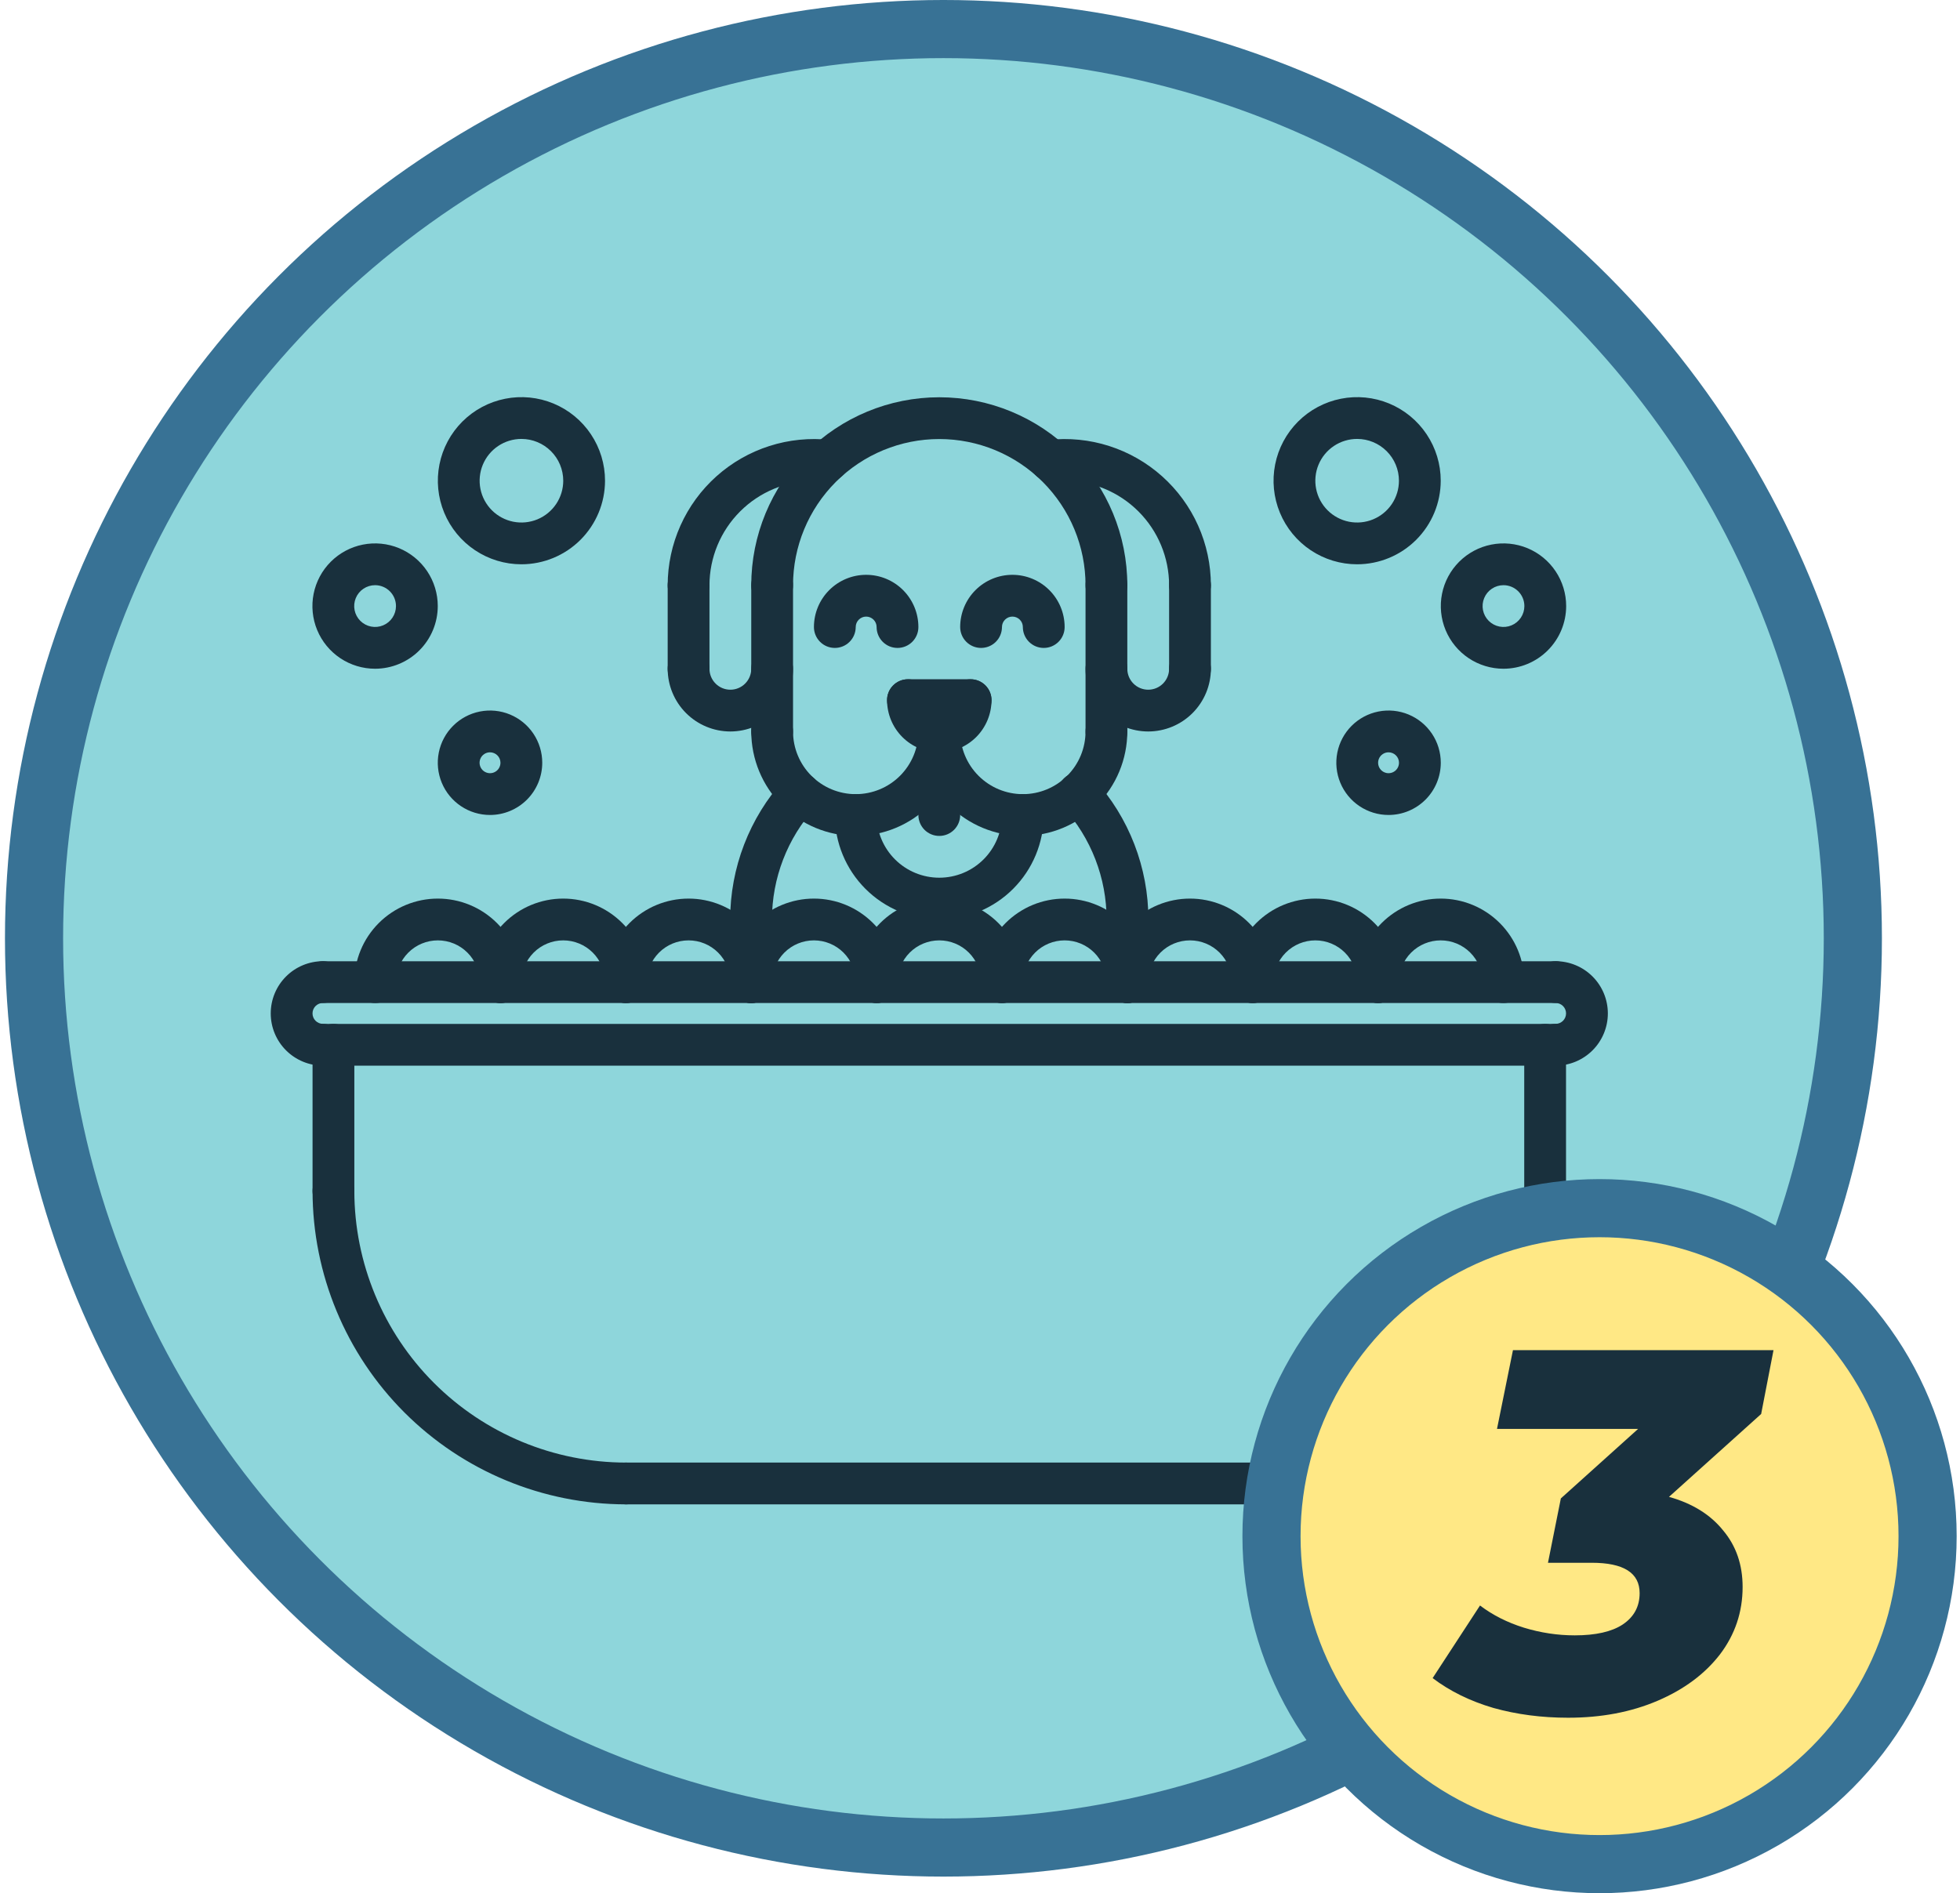
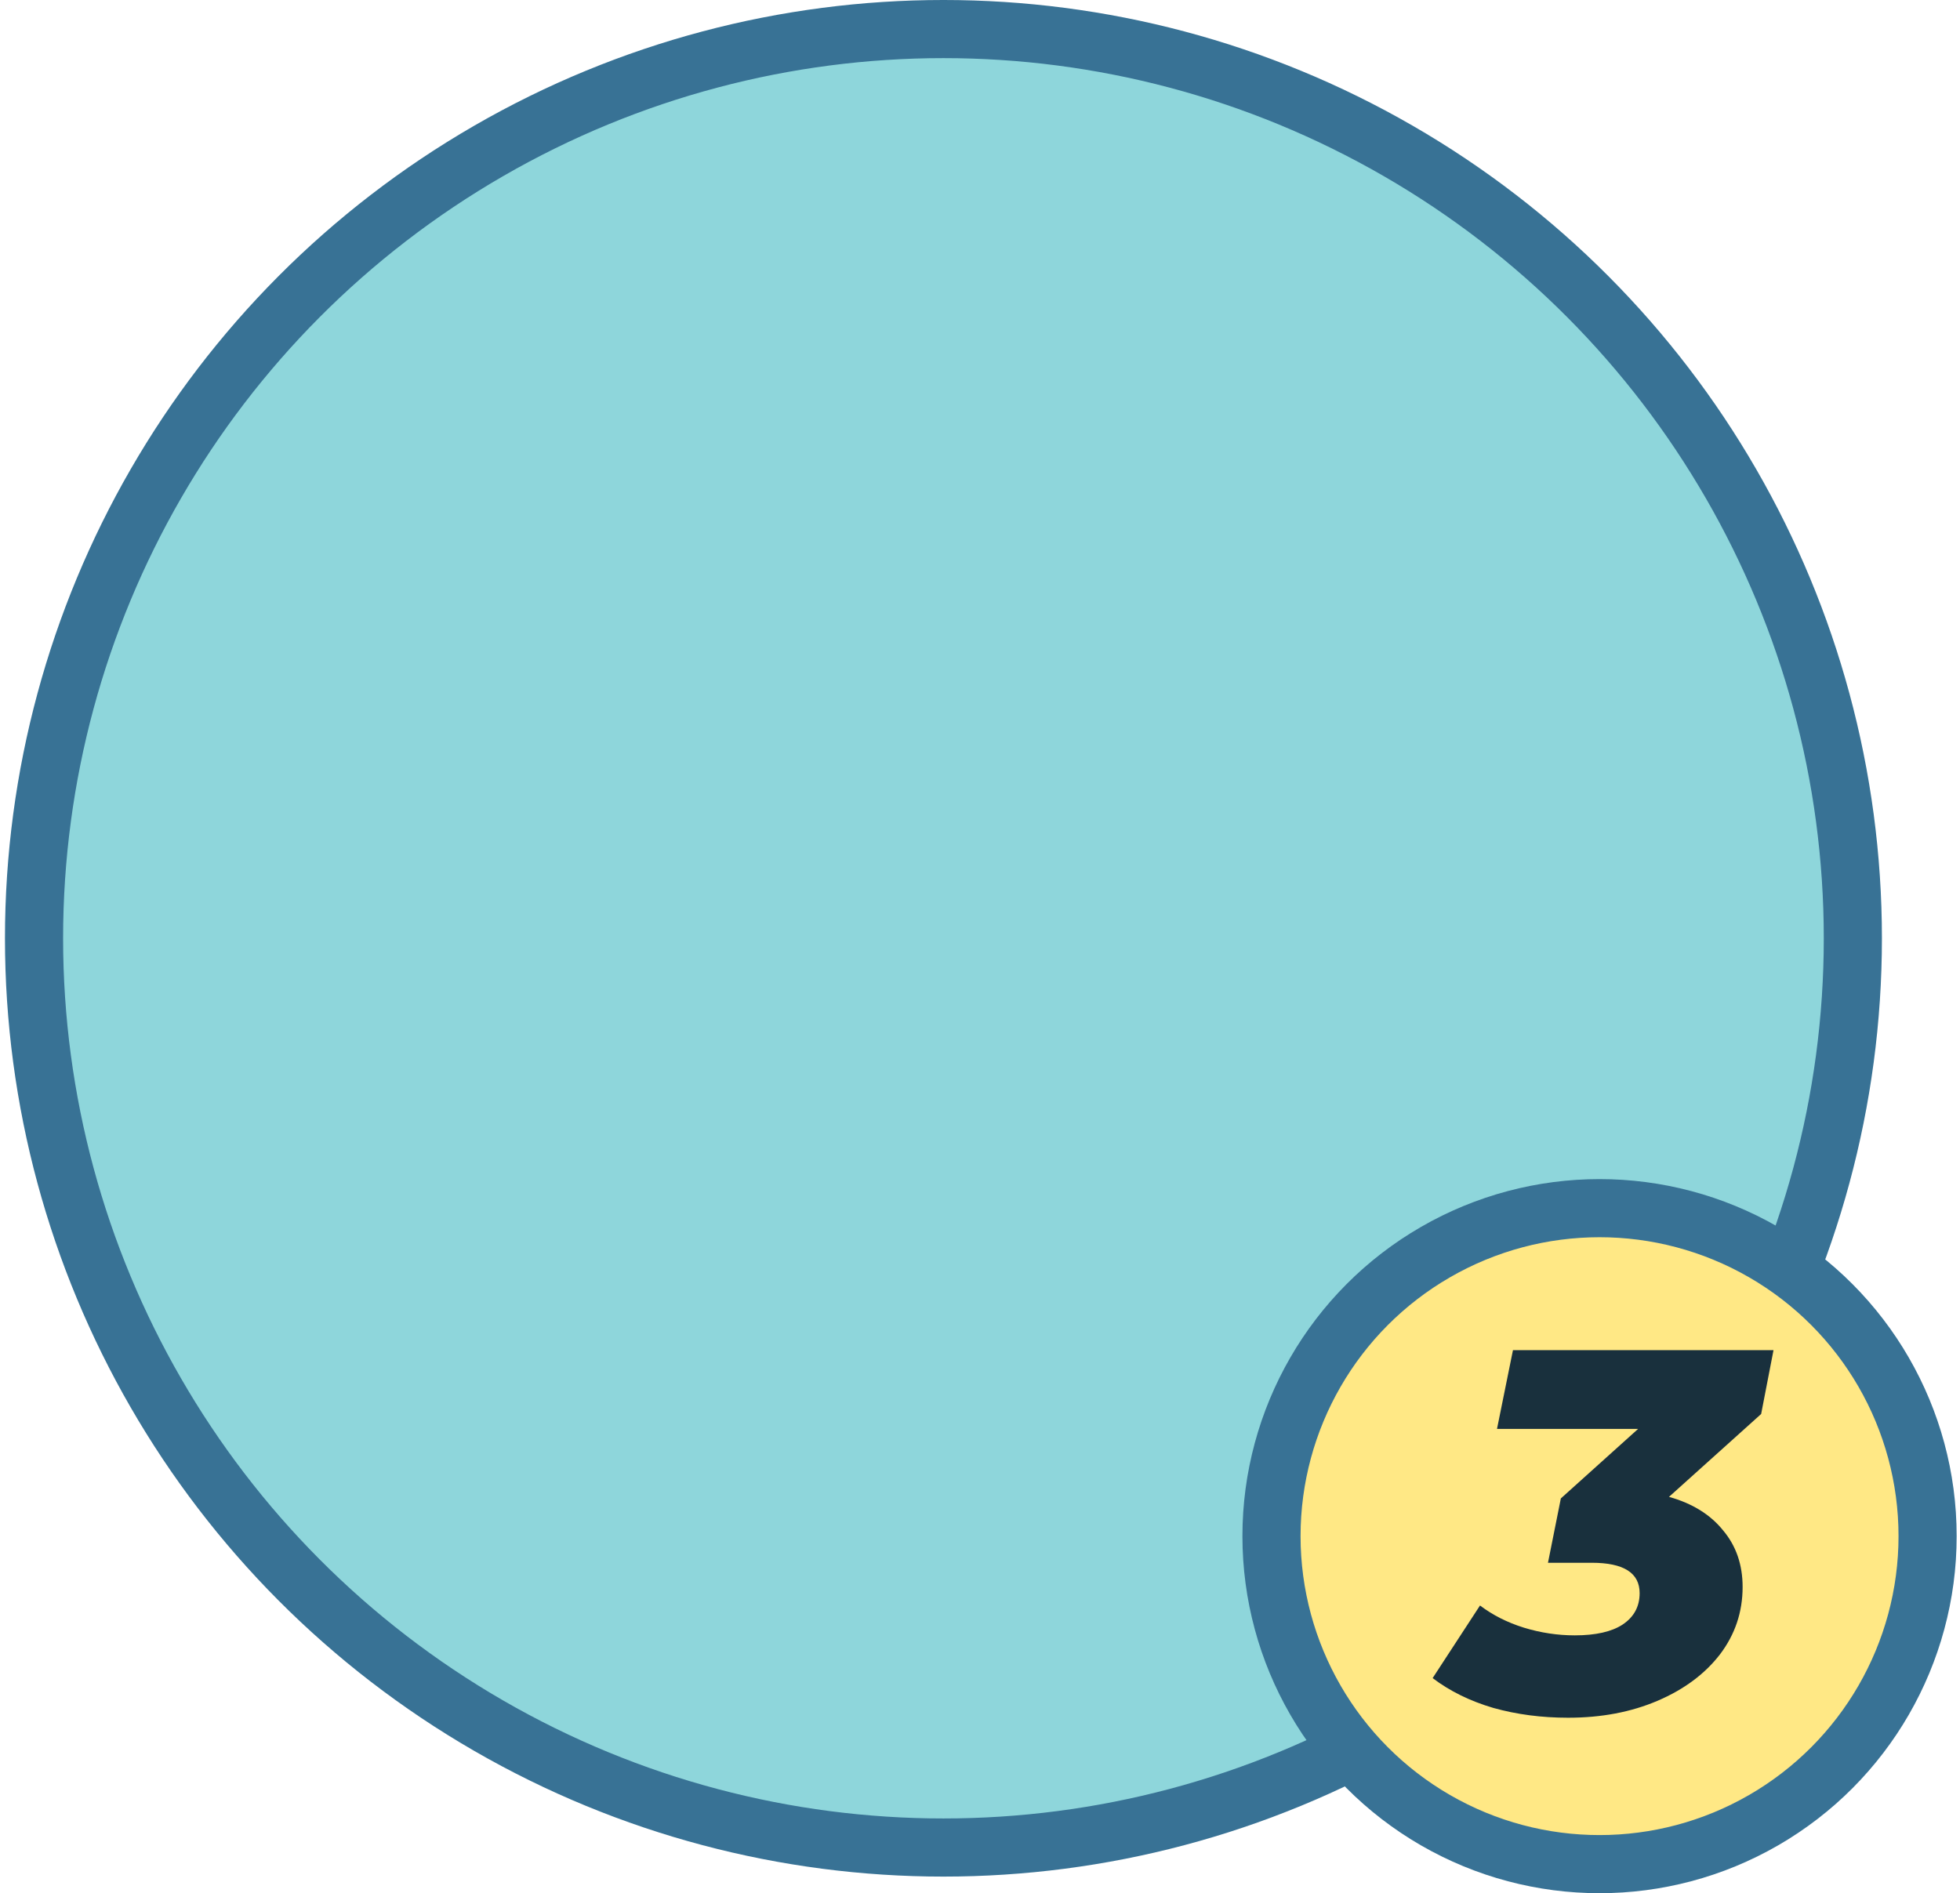
<svg xmlns="http://www.w3.org/2000/svg" width="236" height="228" viewBox="0 0 236 228" fill="none">
  <circle cx="113.598" cy="113" r="109.5" fill="#8ED6DB" stroke="#387295" stroke-width="7" />
  <g clip-path="url(#clip0_2857_620)">
    <path d="M75.368 181.171C65.364 181.16 55.772 177.181 48.698 170.107C41.624 163.033 37.645 153.441 37.634 143.437C37.634 142.77 37.899 142.13 38.371 141.658C38.842 141.186 39.482 140.921 40.149 140.921C40.817 140.921 41.456 141.186 41.928 141.658C42.4 142.13 42.665 142.77 42.665 143.437C42.675 152.107 46.124 160.42 52.255 166.551C58.386 172.681 66.698 176.13 75.368 176.14C76.035 176.14 76.675 176.405 77.147 176.877C77.619 177.349 77.884 177.989 77.884 178.656C77.884 179.323 77.619 179.963 77.147 180.435C76.675 180.906 76.035 181.171 75.368 181.171Z" fill="#19303D" />
    <path d="M150.827 181.171C150.16 181.171 149.52 180.906 149.048 180.435C148.577 179.963 148.312 179.323 148.312 178.656C148.312 177.989 148.577 177.349 149.048 176.877C149.52 176.405 150.16 176.14 150.827 176.14C159.497 176.13 167.81 172.681 173.941 166.551C180.072 160.42 183.52 152.107 183.53 143.437C183.53 142.77 183.795 142.13 184.267 141.658C184.739 141.186 185.379 140.921 186.046 140.921C186.713 140.921 187.353 141.186 187.825 141.658C188.296 142.13 188.562 142.77 188.562 143.437C188.551 153.441 184.572 163.033 177.497 170.107C170.423 177.181 160.832 181.16 150.827 181.171Z" fill="#19303D" />
    <path d="M150.827 181.171H75.368C74.701 181.171 74.061 180.906 73.589 180.435C73.118 179.963 72.853 179.323 72.853 178.656C72.853 177.989 73.118 177.349 73.589 176.877C74.061 176.405 74.701 176.14 75.368 176.14H150.827C151.494 176.14 152.134 176.405 152.606 176.877C153.078 177.349 153.343 177.989 153.343 178.656C153.343 179.323 153.078 179.963 152.606 180.435C152.134 180.906 151.494 181.171 150.827 181.171Z" fill="#19303D" />
    <path d="M186.046 145.953C185.715 145.953 185.388 145.888 185.083 145.762C184.778 145.635 184.5 145.45 184.267 145.216C184.033 144.983 183.848 144.705 183.721 144.4C183.595 144.095 183.53 143.768 183.53 143.437V125.825C183.53 125.158 183.795 124.518 184.267 124.047C184.739 123.575 185.379 123.31 186.046 123.31C186.713 123.31 187.353 123.575 187.825 124.047C188.296 124.518 188.562 125.158 188.562 125.825V143.437C188.562 143.768 188.497 144.095 188.37 144.4C188.244 144.705 188.059 144.983 187.825 145.216C187.591 145.45 187.314 145.635 187.009 145.762C186.703 145.888 186.376 145.953 186.046 145.953Z" fill="#19303D" />
    <path d="M187.304 128.341H38.892C38.224 128.341 37.585 128.076 37.113 127.604C36.641 127.132 36.376 126.493 36.376 125.825C36.376 125.158 36.641 124.518 37.113 124.047C37.585 123.575 38.224 123.31 38.892 123.31H187.304C187.971 123.31 188.611 123.575 189.083 124.047C189.554 124.518 189.819 125.158 189.819 125.825C189.819 126.493 189.554 127.132 189.083 127.604C188.611 128.076 187.971 128.341 187.304 128.341Z" fill="#19303D" />
    <path d="M187.304 120.796H38.892C38.224 120.796 37.585 120.531 37.113 120.06C36.641 119.588 36.376 118.948 36.376 118.281C36.376 117.614 36.641 116.974 37.113 116.502C37.585 116.03 38.224 115.765 38.892 115.765H187.304C187.971 115.765 188.611 116.03 189.083 116.502C189.554 116.974 189.819 117.614 189.819 118.281C189.819 118.948 189.554 119.588 189.083 120.06C188.611 120.531 187.971 120.796 187.304 120.796Z" fill="#19303D" />
    <path d="M40.149 145.953C39.819 145.953 39.492 145.888 39.187 145.762C38.881 145.635 38.604 145.45 38.37 145.216C38.136 144.983 37.951 144.705 37.825 144.4C37.699 144.095 37.634 143.768 37.634 143.437V125.825C37.634 125.158 37.899 124.518 38.371 124.047C38.842 123.575 39.482 123.31 40.149 123.31C40.817 123.31 41.456 123.575 41.928 124.047C42.4 124.518 42.665 125.158 42.665 125.825V143.437C42.665 143.768 42.6 144.095 42.474 144.4C42.347 144.705 42.162 144.983 41.929 145.216C41.695 145.45 41.418 145.635 41.112 145.762C40.807 145.888 40.48 145.953 40.149 145.953Z" fill="#19303D" />
    <path d="M38.887 128.336C37.219 128.336 35.619 127.673 34.44 126.494C33.26 125.314 32.598 123.715 32.598 122.047C32.598 120.379 33.26 118.779 34.44 117.6C35.619 116.42 37.219 115.758 38.887 115.758C39.554 115.758 40.194 116.023 40.666 116.495C41.137 116.966 41.402 117.606 41.402 118.273C41.402 118.941 41.137 119.58 40.666 120.052C40.194 120.524 39.554 120.789 38.887 120.789C38.553 120.789 38.233 120.922 37.997 121.157C37.761 121.393 37.629 121.713 37.629 122.047C37.629 122.38 37.761 122.7 37.997 122.936C38.233 123.172 38.553 123.305 38.887 123.305C39.554 123.305 40.194 123.57 40.666 124.041C41.137 124.513 41.402 125.153 41.402 125.82C41.402 126.487 41.137 127.127 40.666 127.599C40.194 128.071 39.554 128.336 38.887 128.336Z" fill="#19303D" />
    <path d="M187.309 128.336C186.641 128.336 186.002 128.071 185.53 127.599C185.058 127.127 184.793 126.487 184.793 125.82C184.793 125.153 185.058 124.513 185.53 124.041C186.002 123.57 186.641 123.305 187.309 123.305C187.642 123.305 187.962 123.172 188.198 122.936C188.434 122.7 188.566 122.38 188.566 122.047C188.566 121.713 188.434 121.393 188.198 121.157C187.962 120.922 187.642 120.789 187.309 120.789C186.641 120.789 186.002 120.524 185.53 120.052C185.058 119.58 184.793 118.941 184.793 118.273C184.793 117.606 185.058 116.966 185.53 116.495C186.002 116.023 186.641 115.758 187.309 115.758C188.977 115.758 190.576 116.42 191.756 117.6C192.935 118.779 193.598 120.379 193.598 122.047C193.598 123.715 192.935 125.314 191.756 126.494C190.576 127.673 188.977 128.336 187.309 128.336Z" fill="#19303D" />
-     <path d="M60.27 120.796C59.939 120.797 59.612 120.732 59.307 120.605C59.001 120.479 58.724 120.294 58.49 120.06C58.257 119.826 58.071 119.549 57.945 119.244C57.819 118.938 57.754 118.611 57.754 118.281C57.754 116.946 57.224 115.667 56.28 114.723C55.337 113.78 54.057 113.25 52.723 113.25C51.388 113.25 50.109 113.78 49.165 114.723C48.221 115.667 47.691 116.946 47.691 118.281C47.691 118.948 47.426 119.588 46.955 120.06C46.483 120.531 45.843 120.796 45.176 120.796C44.509 120.796 43.869 120.531 43.397 120.06C42.925 119.588 42.66 118.948 42.66 118.281C42.66 115.612 43.72 113.053 45.607 111.166C47.495 109.278 50.054 108.218 52.723 108.218C55.391 108.218 57.951 109.278 59.838 111.166C61.725 113.053 62.785 115.612 62.785 118.281C62.785 118.611 62.72 118.938 62.594 119.244C62.468 119.549 62.282 119.826 62.049 120.06C61.815 120.294 61.538 120.479 61.232 120.605C60.927 120.732 60.6 120.797 60.27 120.796Z" fill="#19303D" />
+     <path d="M60.27 120.796C59.939 120.797 59.612 120.732 59.307 120.605C59.001 120.479 58.724 120.294 58.49 120.06C58.257 119.826 58.071 119.549 57.945 119.244C57.819 118.938 57.754 118.611 57.754 118.281C57.754 116.946 57.224 115.667 56.28 114.723C55.337 113.78 54.057 113.25 52.723 113.25C51.388 113.25 50.109 113.78 49.165 114.723C48.221 115.667 47.691 116.946 47.691 118.281C46.483 120.531 45.843 120.796 45.176 120.796C44.509 120.796 43.869 120.531 43.397 120.06C42.925 119.588 42.66 118.948 42.66 118.281C42.66 115.612 43.72 113.053 45.607 111.166C47.495 109.278 50.054 108.218 52.723 108.218C55.391 108.218 57.951 109.278 59.838 111.166C61.725 113.053 62.785 115.612 62.785 118.281C62.785 118.611 62.72 118.938 62.594 119.244C62.468 119.549 62.282 119.826 62.049 120.06C61.815 120.294 61.538 120.479 61.232 120.605C60.927 120.732 60.6 120.797 60.27 120.796Z" fill="#19303D" />
    <path d="M75.363 120.796C75.033 120.797 74.706 120.732 74.4 120.605C74.095 120.479 73.818 120.294 73.584 120.06C73.35 119.826 73.165 119.549 73.039 119.244C72.912 118.938 72.847 118.611 72.848 118.281C72.848 116.946 72.318 115.667 71.374 114.723C70.43 113.78 69.151 113.25 67.816 113.25C66.482 113.25 65.202 113.78 64.259 114.723C63.315 115.667 62.785 116.946 62.785 118.281C62.785 118.948 62.52 119.588 62.048 120.06C61.577 120.531 60.937 120.796 60.27 120.796C59.602 120.796 58.962 120.531 58.491 120.06C58.019 119.588 57.754 118.948 57.754 118.281C57.754 115.612 58.814 113.053 60.701 111.166C62.588 109.278 65.148 108.218 67.816 108.218C70.485 108.218 73.045 109.278 74.932 111.166C76.819 113.053 77.879 115.612 77.879 118.281C77.879 118.611 77.814 118.938 77.688 119.244C77.561 119.549 77.376 119.826 77.142 120.06C76.909 120.294 76.632 120.479 76.326 120.605C76.021 120.732 75.694 120.797 75.363 120.796Z" fill="#19303D" />
    <path d="M90.457 120.796C90.127 120.797 89.799 120.732 89.494 120.605C89.189 120.479 88.911 120.294 88.678 120.06C88.444 119.826 88.259 119.549 88.132 119.244C88.006 118.938 87.941 118.611 87.941 118.281C87.941 116.946 87.411 115.667 86.468 114.723C85.524 113.78 84.245 113.25 82.91 113.25C81.576 113.25 80.296 113.78 79.353 114.723C78.409 115.667 77.879 116.946 77.879 118.281C77.879 118.948 77.614 119.588 77.142 120.06C76.67 120.531 76.031 120.796 75.363 120.796C74.696 120.796 74.056 120.531 73.585 120.06C73.113 119.588 72.848 118.948 72.848 118.281C72.848 115.612 73.908 113.053 75.795 111.166C77.682 109.278 80.241 108.218 82.91 108.218C85.579 108.218 88.138 109.278 90.025 111.166C91.912 113.053 92.973 115.612 92.973 118.281C92.973 118.611 92.908 118.938 92.781 119.244C92.655 119.549 92.47 119.826 92.236 120.06C92.003 120.294 91.725 120.479 91.42 120.605C91.115 120.732 90.787 120.797 90.457 120.796Z" fill="#19303D" />
    <path d="M105.551 120.796C105.22 120.797 104.893 120.732 104.588 120.605C104.283 120.479 104.005 120.294 103.772 120.06C103.538 119.826 103.353 119.549 103.226 119.244C103.1 118.938 103.035 118.611 103.035 118.281C103.035 116.946 102.505 115.667 101.562 114.723C100.618 113.78 99.338 113.25 98.004 113.25C96.669 113.25 95.39 113.78 94.446 114.723C93.503 115.667 92.973 116.946 92.973 118.281C92.973 118.948 92.708 119.588 92.236 120.06C91.764 120.531 91.124 120.796 90.457 120.796C89.79 120.796 89.15 120.531 88.678 120.06C88.206 119.588 87.941 118.948 87.941 118.281C87.941 115.612 89.002 113.053 90.889 111.166C92.776 109.278 95.335 108.218 98.004 108.218C100.673 108.218 103.232 109.278 105.119 111.166C107.006 113.053 108.066 115.612 108.066 118.281C108.067 118.611 108.002 118.938 107.875 119.244C107.749 119.549 107.564 119.826 107.33 120.06C107.096 120.294 106.819 120.479 106.514 120.605C106.208 120.732 105.881 120.797 105.551 120.796Z" fill="#19303D" />
    <path d="M120.645 120.796C120.314 120.797 119.987 120.732 119.682 120.605C119.376 120.479 119.099 120.294 118.865 120.06C118.632 119.826 118.446 119.549 118.32 119.244C118.194 118.938 118.129 118.611 118.129 118.281C118.129 116.946 117.599 115.667 116.655 114.723C115.712 113.78 114.432 113.25 113.098 113.25C111.763 113.25 110.484 113.78 109.54 114.723C108.596 115.667 108.066 116.946 108.066 118.281C108.066 118.948 107.801 119.588 107.33 120.06C106.858 120.531 106.218 120.796 105.551 120.796C104.884 120.796 104.244 120.531 103.772 120.06C103.3 119.588 103.035 118.948 103.035 118.281C103.035 115.612 104.095 113.053 105.982 111.166C107.869 109.278 110.429 108.218 113.098 108.218C115.766 108.218 118.326 109.278 120.213 111.166C122.1 113.053 123.16 115.612 123.16 118.281C123.16 118.611 123.095 118.938 122.969 119.244C122.843 119.549 122.657 119.826 122.424 120.06C122.19 120.294 121.913 120.479 121.607 120.605C121.302 120.732 120.975 120.797 120.645 120.796Z" fill="#19303D" />
    <path d="M135.738 120.796C135.408 120.797 135.081 120.732 134.775 120.605C134.47 120.479 134.193 120.294 133.959 120.06C133.725 119.826 133.54 119.549 133.414 119.244C133.287 118.938 133.222 118.611 133.223 118.281C133.223 116.946 132.693 115.667 131.749 114.723C130.805 113.78 129.526 113.25 128.191 113.25C126.857 113.25 125.577 113.78 124.634 114.723C123.69 115.667 123.16 116.946 123.16 118.281C123.16 118.948 122.895 119.588 122.423 120.06C121.952 120.531 121.312 120.796 120.645 120.796C119.977 120.796 119.337 120.531 118.866 120.06C118.394 119.588 118.129 118.948 118.129 118.281C118.129 115.612 119.189 113.053 121.076 111.166C122.963 109.278 125.523 108.218 128.191 108.218C130.86 108.218 133.42 109.278 135.307 111.166C137.194 113.053 138.254 115.612 138.254 118.281C138.254 118.611 138.189 118.938 138.063 119.244C137.936 119.549 137.751 119.826 137.518 120.06C137.284 120.294 137.006 120.479 136.701 120.605C136.396 120.732 136.069 120.797 135.738 120.796Z" fill="#19303D" />
    <path d="M150.832 120.796C150.502 120.797 150.174 120.732 149.869 120.605C149.564 120.479 149.286 120.294 149.053 120.06C148.819 119.826 148.634 119.549 148.508 119.244C148.381 118.938 148.316 118.611 148.316 118.281C148.316 116.946 147.786 115.667 146.843 114.723C145.899 113.78 144.62 113.25 143.285 113.25C141.951 113.25 140.671 113.78 139.728 114.723C138.784 115.667 138.254 116.946 138.254 118.281C138.254 118.948 137.989 119.588 137.517 120.06C137.045 120.531 136.405 120.796 135.738 120.796C135.071 120.796 134.431 120.531 133.959 120.06C133.488 119.588 133.223 118.948 133.223 118.281C133.223 115.612 134.283 113.053 136.17 111.166C138.057 109.278 140.616 108.218 143.285 108.218C145.954 108.218 148.513 109.278 150.4 111.166C152.288 113.053 153.348 115.612 153.348 118.281C153.348 118.611 153.283 118.938 153.157 119.244C153.03 119.549 152.845 119.826 152.611 120.06C152.378 120.294 152.1 120.479 151.795 120.605C151.49 120.732 151.162 120.797 150.832 120.796Z" fill="#19303D" />
    <path d="M165.926 120.796C165.595 120.797 165.268 120.732 164.963 120.605C164.658 120.479 164.38 120.294 164.147 120.06C163.913 119.826 163.728 119.549 163.601 119.244C163.475 118.938 163.41 118.611 163.41 118.281C163.41 116.946 162.88 115.667 161.937 114.723C160.993 113.78 159.713 113.25 158.379 113.25C157.045 113.25 155.765 113.78 154.821 114.723C153.878 115.667 153.348 116.946 153.348 118.281C153.348 118.948 153.083 119.588 152.611 120.06C152.139 120.531 151.499 120.796 150.832 120.796C150.165 120.796 149.525 120.531 149.053 120.06C148.581 119.588 148.316 118.948 148.316 118.281C148.316 115.612 149.377 113.053 151.264 111.166C153.151 109.278 155.71 108.218 158.379 108.218C161.048 108.218 163.607 109.278 165.494 111.166C167.381 113.053 168.441 115.612 168.441 118.281C168.442 118.611 168.377 118.938 168.25 119.244C168.124 119.549 167.939 119.826 167.705 120.06C167.471 120.294 167.194 120.479 166.889 120.605C166.583 120.732 166.256 120.797 165.926 120.796Z" fill="#19303D" />
    <path d="M181.02 120.796C180.689 120.797 180.362 120.732 180.057 120.605C179.751 120.479 179.474 120.294 179.24 120.06C179.007 119.826 178.821 119.549 178.695 119.244C178.569 118.938 178.504 118.611 178.504 118.281C178.504 116.946 177.974 115.667 177.03 114.723C176.087 113.78 174.807 113.25 173.473 113.25C172.138 113.25 170.859 113.78 169.915 114.723C168.971 115.667 168.441 116.946 168.441 118.281C168.441 118.948 168.176 119.588 167.705 120.06C167.233 120.531 166.593 120.796 165.926 120.796C165.259 120.796 164.619 120.531 164.147 120.06C163.675 119.588 163.41 118.948 163.41 118.281C163.41 115.612 164.47 113.053 166.357 111.166C168.244 109.278 170.804 108.218 173.473 108.218C176.141 108.218 178.701 109.278 180.588 111.166C182.475 113.053 183.535 115.612 183.535 118.281C183.535 118.611 183.47 118.938 183.344 119.244C183.218 119.549 183.032 119.826 182.799 120.06C182.565 120.294 182.288 120.479 181.982 120.605C181.677 120.732 181.35 120.797 181.02 120.796Z" fill="#19303D" />
    <path d="M62.785 67.958C60.795 67.958 58.849 67.368 57.193 66.262C55.538 65.156 54.248 63.584 53.486 61.745C52.725 59.906 52.525 57.882 52.914 55.93C53.302 53.977 54.261 52.184 55.668 50.776C57.076 49.369 58.869 48.41 60.822 48.022C62.774 47.633 64.798 47.833 66.637 48.594C68.476 49.356 70.048 50.646 71.154 52.302C72.26 53.957 72.85 55.903 72.85 57.893C72.847 60.562 71.786 63.12 69.899 65.007C68.012 66.894 65.454 67.955 62.785 67.958ZM62.785 52.86C61.79 52.86 60.816 53.155 59.989 53.708C59.161 54.261 58.516 55.047 58.135 55.967C57.754 56.887 57.654 57.899 57.848 58.876C58.042 59.852 58.522 60.749 59.226 61.453C59.93 62.157 60.827 62.636 61.803 62.831C62.78 63.025 63.792 62.925 64.712 62.544C65.631 62.163 66.418 61.518 66.971 60.69C67.524 59.862 67.819 58.889 67.819 57.894C67.818 56.559 67.287 55.279 66.343 54.336C65.399 53.392 64.12 52.861 62.785 52.86Z" fill="#19303D" />
    <path d="M45.164 80.537C43.671 80.537 42.212 80.094 40.971 79.265C39.73 78.436 38.762 77.257 38.191 75.878C37.62 74.499 37.471 72.981 37.762 71.517C38.053 70.053 38.772 68.709 39.827 67.653C40.883 66.598 42.227 65.879 43.691 65.588C45.155 65.297 46.673 65.446 48.052 66.017C49.431 66.589 50.609 67.556 51.439 68.797C52.268 70.038 52.711 71.497 52.711 72.99C52.708 74.991 51.913 76.909 50.498 78.324C49.083 79.739 47.164 80.534 45.164 80.537ZM45.164 70.474C44.666 70.474 44.18 70.622 43.766 70.898C43.352 71.174 43.03 71.567 42.839 72.027C42.649 72.487 42.599 72.993 42.696 73.481C42.793 73.969 43.033 74.417 43.385 74.769C43.737 75.12 44.185 75.36 44.673 75.457C45.161 75.554 45.667 75.504 46.126 75.314C46.586 75.124 46.979 74.801 47.255 74.387C47.532 73.974 47.679 73.487 47.679 72.99C47.679 72.323 47.414 71.683 46.942 71.211C46.47 70.74 45.831 70.475 45.164 70.474Z" fill="#19303D" />
    <path d="M59.002 98.148C57.758 98.148 56.542 97.78 55.508 97.088C54.474 96.397 53.668 95.415 53.192 94.266C52.716 93.117 52.591 91.852 52.834 90.632C53.076 89.412 53.675 88.292 54.555 87.412C55.434 86.533 56.555 85.934 57.775 85.691C58.995 85.448 60.26 85.573 61.409 86.049C62.558 86.525 63.54 87.331 64.231 88.365C64.922 89.4 65.291 90.615 65.291 91.859C65.29 93.527 64.626 95.126 63.447 96.305C62.268 97.484 60.669 98.147 59.002 98.148ZM59.002 90.602C58.753 90.602 58.51 90.675 58.303 90.814C58.096 90.952 57.935 91.148 57.84 91.378C57.745 91.608 57.72 91.861 57.768 92.105C57.817 92.349 57.937 92.573 58.112 92.749C58.288 92.925 58.513 93.044 58.757 93.093C59.001 93.142 59.254 93.117 59.483 93.021C59.713 92.926 59.91 92.765 60.048 92.558C60.186 92.351 60.26 92.108 60.26 91.859C60.259 91.526 60.126 91.206 59.891 90.971C59.655 90.735 59.335 90.602 59.002 90.602Z" fill="#19303D" />
    <path d="M163.41 67.958C161.42 67.958 159.474 67.368 157.818 66.262C156.163 65.156 154.873 63.584 154.111 61.745C153.35 59.906 153.15 57.882 153.539 55.93C153.927 53.977 154.886 52.184 156.293 50.776C157.701 49.369 159.494 48.41 161.447 48.022C163.399 47.633 165.423 47.833 167.262 48.594C169.101 49.356 170.673 50.646 171.779 52.302C172.885 53.957 173.475 55.903 173.475 57.893C173.472 60.562 172.411 63.12 170.524 65.007C168.637 66.894 166.079 67.955 163.41 67.958ZM163.41 52.86C162.415 52.86 161.441 53.155 160.614 53.708C159.786 54.261 159.141 55.047 158.76 55.967C158.379 56.887 158.279 57.899 158.473 58.876C158.667 59.852 159.147 60.749 159.851 61.453C160.555 62.157 161.452 62.636 162.428 62.831C163.405 63.025 164.417 62.925 165.337 62.544C166.256 62.163 167.043 61.518 167.596 60.69C168.149 59.862 168.444 58.889 168.444 57.894C168.443 56.559 167.912 55.279 166.968 54.336C166.024 53.392 164.745 52.861 163.41 52.86Z" fill="#19303D" />
    <path d="M181.032 80.537C179.539 80.537 178.08 80.094 176.839 79.265C175.598 78.436 174.631 77.257 174.059 75.878C173.488 74.499 173.339 72.981 173.63 71.517C173.921 70.053 174.64 68.709 175.695 67.653C176.751 66.598 178.095 65.879 179.559 65.588C181.023 65.297 182.541 65.446 183.92 66.017C185.299 66.589 186.477 67.556 187.307 68.797C188.136 70.038 188.579 71.497 188.579 72.99C188.576 74.991 187.781 76.909 186.366 78.324C184.951 79.739 183.033 80.534 181.032 80.537ZM181.032 70.474C180.534 70.474 180.048 70.622 179.634 70.898C179.22 71.174 178.898 71.567 178.708 72.027C178.517 72.487 178.467 72.993 178.564 73.481C178.662 73.969 178.901 74.417 179.253 74.769C179.605 75.12 180.053 75.36 180.541 75.457C181.029 75.554 181.535 75.504 181.994 75.314C182.454 75.124 182.847 74.801 183.123 74.387C183.4 73.974 183.547 73.487 183.547 72.99C183.547 72.323 183.282 71.683 182.81 71.211C182.338 70.74 181.699 70.475 181.032 70.474Z" fill="#19303D" />
    <path d="M167.193 98.148C165.95 98.148 164.734 97.78 163.699 97.088C162.665 96.397 161.859 95.415 161.383 94.266C160.907 93.117 160.782 91.852 161.025 90.632C161.268 89.412 161.867 88.292 162.746 87.412C163.626 86.533 164.746 85.934 165.966 85.691C167.186 85.448 168.451 85.573 169.6 86.049C170.749 86.525 171.731 87.331 172.423 88.365C173.114 89.4 173.482 90.615 173.482 91.859C173.481 93.527 172.818 95.126 171.639 96.305C170.46 97.484 168.861 98.147 167.193 98.148ZM167.193 90.602C166.945 90.602 166.701 90.675 166.495 90.814C166.288 90.952 166.126 91.148 166.031 91.378C165.936 91.608 165.911 91.861 165.96 92.105C166.008 92.349 166.128 92.573 166.304 92.749C166.48 92.925 166.704 93.044 166.948 93.093C167.192 93.142 167.445 93.117 167.675 93.021C167.905 92.926 168.101 92.765 168.239 92.558C168.377 92.351 168.451 92.108 168.451 91.859C168.451 91.526 168.318 91.206 168.082 90.971C167.846 90.735 167.527 90.602 167.193 90.602Z" fill="#19303D" />
    <path d="M133.223 72.999C132.892 73 132.565 72.935 132.26 72.808C131.954 72.682 131.677 72.497 131.443 72.263C131.21 72.029 131.024 71.752 130.898 71.447C130.772 71.141 130.707 70.814 130.707 70.484C130.707 65.814 128.852 61.335 125.549 58.032C122.247 54.73 117.768 52.874 113.098 52.874C108.427 52.874 103.948 54.73 100.646 58.032C97.344 61.335 95.488 65.814 95.488 70.484C95.488 71.151 95.223 71.791 94.751 72.263C94.28 72.734 93.64 72.999 92.973 72.999C92.305 72.999 91.666 72.734 91.194 72.263C90.722 71.791 90.457 71.151 90.457 70.484C90.457 64.479 92.842 58.721 97.088 54.474C101.334 50.229 107.093 47.843 113.098 47.843C119.102 47.843 124.861 50.229 129.107 54.474C133.353 58.721 135.738 64.479 135.738 70.484C135.738 70.814 135.674 71.141 135.547 71.447C135.421 71.752 135.236 72.029 135.002 72.263C134.768 72.497 134.491 72.682 134.186 72.808C133.88 72.935 133.553 73 133.223 72.999Z" fill="#19303D" />
    <path d="M135.76 113.272C135.43 113.272 135.103 113.207 134.797 113.08C134.492 112.954 134.215 112.769 133.981 112.535C133.747 112.302 133.562 112.024 133.436 111.719C133.309 111.414 133.244 111.086 133.245 110.756C133.249 105.746 131.382 100.915 128.009 97.21C127.562 96.716 127.329 96.064 127.362 95.399C127.394 94.733 127.69 94.108 128.183 93.659C128.676 93.211 129.327 92.977 129.992 93.008C130.658 93.039 131.284 93.333 131.734 93.825C135.948 98.456 138.281 104.494 138.276 110.756C138.276 111.086 138.211 111.414 138.085 111.719C137.958 112.024 137.773 112.302 137.539 112.535C137.306 112.769 137.028 112.954 136.723 113.08C136.418 113.207 136.091 113.272 135.76 113.272Z" fill="#19303D" />
    <path d="M90.435 113.272C90.105 113.272 89.777 113.207 89.472 113.081C89.167 112.954 88.889 112.769 88.656 112.535C88.422 112.302 88.237 112.024 88.111 111.719C87.984 111.414 87.919 111.086 87.919 110.756C87.915 104.515 90.232 98.496 94.42 93.869C94.641 93.624 94.909 93.425 95.208 93.283C95.506 93.141 95.83 93.06 96.16 93.043C96.49 93.026 96.82 93.075 97.132 93.186C97.443 93.297 97.729 93.468 97.975 93.689C98.22 93.911 98.419 94.179 98.561 94.478C98.702 94.776 98.784 95.1 98.8 95.43C98.817 95.76 98.769 96.09 98.658 96.401C98.547 96.713 98.376 96.999 98.154 97.244C94.802 100.946 92.947 105.762 92.951 110.756C92.951 111.086 92.886 111.414 92.76 111.719C92.633 112.024 92.448 112.302 92.214 112.535C91.981 112.769 91.703 112.954 91.398 113.081C91.093 113.207 90.766 113.272 90.435 113.272Z" fill="#19303D" />
    <path d="M143.285 72.999C142.955 73 142.628 72.935 142.322 72.808C142.017 72.682 141.74 72.497 141.506 72.263C141.272 72.029 141.087 71.752 140.961 71.447C140.834 71.141 140.769 70.814 140.77 70.484C140.766 67.149 139.439 63.952 137.081 61.594C134.723 59.236 131.526 57.91 128.191 57.906C127.724 57.906 127.258 57.932 126.794 57.984C126.13 58.059 125.465 57.866 124.943 57.45C124.422 57.033 124.087 56.427 124.013 55.764C123.938 55.1 124.131 54.435 124.547 53.913C124.964 53.392 125.57 53.057 126.234 52.983C128.696 52.709 131.188 52.957 133.548 53.711C135.907 54.466 138.081 55.709 139.928 57.361C141.774 59.013 143.252 61.035 144.264 63.296C145.276 65.557 145.8 68.007 145.801 70.484C145.801 70.814 145.736 71.141 145.61 71.447C145.483 71.752 145.298 72.029 145.064 72.263C144.831 72.497 144.553 72.682 144.248 72.808C143.943 72.935 143.616 73 143.285 72.999Z" fill="#19303D" />
    <path d="M103.035 100.671C99.7 100.667 96.503 99.341 94.145 96.983C91.787 94.625 90.461 91.428 90.457 88.093C90.457 87.426 90.722 86.786 91.194 86.314C91.666 85.843 92.305 85.578 92.973 85.578C93.64 85.578 94.28 85.843 94.751 86.314C95.223 86.786 95.488 87.426 95.488 88.093C95.488 90.095 96.283 92.014 97.699 93.43C99.114 94.845 101.034 95.64 103.035 95.64C105.037 95.64 106.956 94.845 108.372 93.43C109.787 92.014 110.582 90.095 110.582 88.093C110.582 87.426 110.847 86.786 111.319 86.314C111.791 85.843 112.43 85.578 113.098 85.578C113.765 85.578 114.405 85.843 114.876 86.314C115.348 86.786 115.613 87.426 115.613 88.093C115.609 91.428 114.283 94.625 111.925 96.983C109.567 99.341 106.37 100.667 103.035 100.671Z" fill="#19303D" />
    <path d="M123.16 100.671C119.825 100.667 116.628 99.341 114.27 96.983C111.912 94.625 110.586 91.428 110.582 88.093C110.582 87.426 110.847 86.786 111.319 86.314C111.791 85.843 112.43 85.578 113.098 85.578C113.765 85.578 114.405 85.843 114.876 86.314C115.348 86.786 115.613 87.426 115.613 88.093C115.613 90.095 116.408 92.014 117.824 93.43C119.239 94.845 121.159 95.64 123.16 95.64C125.162 95.64 127.081 94.845 128.497 93.43C129.912 92.014 130.707 90.095 130.707 88.093C130.707 87.426 130.972 86.786 131.444 86.314C131.916 85.843 132.555 85.578 133.223 85.578C133.89 85.578 134.53 85.843 135.001 86.314C135.473 86.786 135.738 87.426 135.738 88.093C135.734 91.428 134.408 94.625 132.05 96.983C129.692 99.341 126.495 100.667 123.16 100.671Z" fill="#19303D" />
    <path d="M113.098 110.734C109.763 110.73 106.566 109.404 104.208 107.046C101.85 104.688 100.523 101.49 100.52 98.156C100.52 97.489 100.785 96.849 101.256 96.377C101.728 95.905 102.368 95.64 103.035 95.64C103.702 95.64 104.342 95.905 104.814 96.377C105.286 96.849 105.551 97.489 105.551 98.156C105.551 100.157 106.346 102.077 107.761 103.492C109.177 104.908 111.096 105.703 113.098 105.703C115.099 105.703 117.019 104.908 118.434 103.492C119.849 102.077 120.645 100.157 120.645 98.156C120.645 97.489 120.91 96.849 121.381 96.377C121.853 95.905 122.493 95.64 123.16 95.64C123.827 95.64 124.467 95.905 124.939 96.377C125.411 96.849 125.676 97.489 125.676 98.156C125.672 101.49 124.345 104.688 121.987 107.046C119.629 109.404 116.432 110.73 113.098 110.734Z" fill="#19303D" />
    <path d="M92.973 90.609C92.642 90.609 92.315 90.544 92.01 90.418C91.704 90.291 91.427 90.106 91.193 89.873C90.96 89.639 90.775 89.362 90.648 89.056C90.522 88.751 90.457 88.424 90.457 88.093V70.484C90.457 69.817 90.722 69.177 91.194 68.705C91.666 68.233 92.305 67.968 92.973 67.968C93.64 67.968 94.28 68.233 94.751 68.705C95.223 69.177 95.488 69.817 95.488 70.484V88.093C95.489 88.424 95.424 88.751 95.297 89.056C95.171 89.362 94.986 89.639 94.752 89.873C94.518 90.106 94.241 90.291 93.936 90.418C93.63 90.544 93.303 90.609 92.973 90.609Z" fill="#19303D" />
    <path d="M133.223 90.609C132.892 90.609 132.565 90.544 132.26 90.418C131.954 90.291 131.677 90.106 131.443 89.873C131.21 89.639 131.024 89.362 130.898 89.056C130.772 88.751 130.707 88.424 130.707 88.093V70.484C130.707 69.817 130.972 69.177 131.444 68.705C131.916 68.233 132.555 67.968 133.223 67.968C133.89 67.968 134.53 68.233 135.001 68.705C135.473 69.177 135.738 69.817 135.738 70.484V88.093C135.738 88.424 135.674 88.751 135.547 89.056C135.421 89.362 135.236 89.639 135.002 89.873C134.768 90.106 134.491 90.291 134.186 90.418C133.88 90.544 133.553 90.609 133.223 90.609Z" fill="#19303D" />
    <path d="M113.098 90.609C111.43 90.607 109.831 89.944 108.652 88.765C107.473 87.586 106.81 85.987 106.809 84.32C106.809 83.653 107.074 83.013 107.545 82.541C108.017 82.069 108.657 81.804 109.324 81.804C109.991 81.804 110.631 82.069 111.103 82.541C111.575 83.013 111.84 83.653 111.84 84.32C111.84 84.653 111.972 84.973 112.208 85.209C112.444 85.445 112.764 85.578 113.098 85.578C113.431 85.578 113.751 85.445 113.987 85.209C114.223 84.973 114.355 84.653 114.355 84.32C114.355 83.653 114.621 83.013 115.092 82.541C115.564 82.069 116.204 81.804 116.871 81.804C117.538 81.804 118.178 82.069 118.65 82.541C119.122 83.013 119.387 83.653 119.387 84.32C119.385 85.987 118.722 87.586 117.543 88.765C116.364 89.944 114.765 90.607 113.098 90.609Z" fill="#19303D" />
    <path d="M125.676 78.031C125.345 78.031 125.018 77.966 124.713 77.84C124.408 77.713 124.13 77.528 123.897 77.294C123.663 77.061 123.478 76.783 123.351 76.478C123.225 76.173 123.16 75.846 123.16 75.515C123.16 75.181 123.028 74.862 122.792 74.626C122.556 74.39 122.236 74.257 121.902 74.257C121.569 74.257 121.249 74.39 121.013 74.626C120.777 74.862 120.645 75.181 120.645 75.515C120.645 76.182 120.379 76.822 119.908 77.294C119.436 77.766 118.796 78.031 118.129 78.031C117.462 78.031 116.822 77.766 116.35 77.294C115.878 76.822 115.613 76.182 115.613 75.515C115.613 73.847 116.276 72.248 117.455 71.068C118.635 69.889 120.234 69.226 121.902 69.226C123.57 69.226 125.17 69.889 126.349 71.068C127.529 72.248 128.191 73.847 128.191 75.515C128.192 75.846 128.127 76.173 128 76.478C127.874 76.783 127.689 77.061 127.455 77.294C127.221 77.528 126.944 77.713 126.639 77.84C126.333 77.966 126.006 78.031 125.676 78.031Z" fill="#19303D" />
    <path d="M108.066 78.031C107.736 78.031 107.409 77.966 107.103 77.84C106.798 77.713 106.521 77.528 106.287 77.294C106.054 77.061 105.868 76.783 105.742 76.478C105.616 76.173 105.551 75.846 105.551 75.515C105.551 75.181 105.418 74.862 105.182 74.626C104.946 74.39 104.627 74.257 104.293 74.257C103.959 74.257 103.639 74.39 103.404 74.626C103.168 74.862 103.035 75.181 103.035 75.515C103.035 76.182 102.77 76.822 102.298 77.294C101.827 77.766 101.187 78.031 100.52 78.031C99.852 78.031 99.213 77.766 98.741 77.294C98.269 76.822 98.004 76.182 98.004 75.515C98.004 73.847 98.666 72.248 99.846 71.068C101.025 69.889 102.625 69.226 104.293 69.226C105.961 69.226 107.561 69.889 108.74 71.068C109.919 72.248 110.582 73.847 110.582 75.515C110.582 75.846 110.517 76.173 110.391 76.478C110.265 76.783 110.079 77.061 109.846 77.294C109.612 77.528 109.335 77.713 109.029 77.84C108.724 77.966 108.397 78.031 108.066 78.031Z" fill="#19303D" />
-     <path d="M116.871 86.835H109.324C108.657 86.835 108.017 86.57 107.545 86.099C107.074 85.627 106.809 84.987 106.809 84.32C106.809 83.653 107.074 83.013 107.545 82.541C108.017 82.069 108.657 81.804 109.324 81.804H116.871C117.538 81.804 118.178 82.069 118.65 82.541C119.122 83.013 119.387 83.653 119.387 84.32C119.387 84.987 119.122 85.627 118.65 86.099C118.178 86.57 117.538 86.835 116.871 86.835Z" fill="#19303D" />
    <path d="M113.098 100.671C112.767 100.672 112.44 100.607 112.135 100.48C111.829 100.354 111.552 100.169 111.318 99.935C111.085 99.701 110.899 99.424 110.773 99.119C110.647 98.813 110.582 98.486 110.582 98.156V88.093C110.582 87.426 110.847 86.786 111.319 86.314C111.791 85.843 112.43 85.578 113.098 85.578C113.765 85.578 114.405 85.843 114.876 86.314C115.348 86.786 115.613 87.426 115.613 88.093V98.156C115.613 98.486 115.549 98.813 115.422 99.119C115.296 99.424 115.111 99.701 114.877 99.935C114.643 100.169 114.366 100.354 114.061 100.48C113.755 100.607 113.428 100.672 113.098 100.671Z" fill="#19303D" />
    <path d="M138.254 88.093C136.253 88.091 134.335 87.295 132.92 85.88C131.505 84.466 130.709 82.547 130.707 80.546C130.707 79.879 130.972 79.239 131.444 78.768C131.916 78.296 132.555 78.031 133.223 78.031C133.89 78.031 134.53 78.296 135.001 78.768C135.473 79.239 135.738 79.879 135.738 80.546C135.738 81.214 136.003 81.853 136.475 82.325C136.947 82.797 137.587 83.062 138.254 83.062C138.921 83.062 139.561 82.797 140.033 82.325C140.504 81.853 140.77 81.214 140.77 80.546C140.77 79.879 141.035 79.239 141.506 78.768C141.978 78.296 142.618 78.031 143.285 78.031C143.952 78.031 144.592 78.296 145.064 78.768C145.536 79.239 145.801 79.879 145.801 80.546C145.799 82.547 145.003 84.466 143.588 85.88C142.173 87.295 140.255 88.091 138.254 88.093Z" fill="#19303D" />
    <path d="M143.285 83.062C142.955 83.062 142.628 82.997 142.322 82.871C142.017 82.745 141.74 82.559 141.506 82.326C141.272 82.092 141.087 81.815 140.961 81.509C140.834 81.204 140.769 80.877 140.77 80.546V70.484C140.77 69.817 141.035 69.177 141.506 68.705C141.978 68.233 142.618 67.968 143.285 67.968C143.952 67.968 144.592 68.233 145.064 68.705C145.536 69.177 145.801 69.817 145.801 70.484V80.546C145.801 80.877 145.736 81.204 145.61 81.509C145.483 81.815 145.298 82.092 145.064 82.326C144.831 82.559 144.553 82.745 144.248 82.871C143.943 82.997 143.616 83.062 143.285 83.062Z" fill="#19303D" />
    <path d="M82.91 72.999C82.58 73 82.252 72.935 81.947 72.808C81.642 72.682 81.365 72.497 81.131 72.263C80.897 72.029 80.712 71.752 80.586 71.447C80.459 71.141 80.394 70.814 80.394 70.484C80.396 68.007 80.92 65.557 81.932 63.296C82.944 61.035 84.421 59.012 86.267 57.361C88.114 55.709 90.288 54.466 92.648 53.711C95.007 52.957 97.5 52.709 99.962 52.983C100.625 53.057 101.232 53.392 101.648 53.913C102.065 54.435 102.257 55.1 102.183 55.764C102.108 56.427 101.774 57.033 101.252 57.45C100.731 57.866 100.065 58.059 99.402 57.984C98.938 57.932 98.471 57.906 98.004 57.906C94.669 57.91 91.472 59.236 89.114 61.594C86.756 63.952 85.43 67.149 85.426 70.484C85.426 70.814 85.361 71.141 85.235 71.447C85.108 71.752 84.923 72.029 84.689 72.263C84.456 72.497 84.178 72.682 83.873 72.808C83.568 72.935 83.241 73 82.91 72.999Z" fill="#19303D" />
    <path d="M87.941 88.093C85.941 88.091 84.022 87.295 82.607 85.88C81.192 84.466 80.397 82.547 80.394 80.546C80.394 79.879 80.66 79.239 81.131 78.768C81.603 78.296 82.243 78.031 82.91 78.031C83.577 78.031 84.217 78.296 84.689 78.768C85.161 79.239 85.426 79.879 85.426 80.546C85.426 81.214 85.691 81.853 86.163 82.325C86.634 82.797 87.274 83.062 87.941 83.062C88.609 83.062 89.249 82.797 89.72 82.325C90.192 81.853 90.457 81.214 90.457 80.546C90.457 79.879 90.722 79.239 91.194 78.768C91.666 78.296 92.305 78.031 92.973 78.031C93.64 78.031 94.28 78.296 94.751 78.768C95.223 79.239 95.488 79.879 95.488 80.546C95.486 82.547 94.69 84.466 93.275 85.88C91.861 87.295 89.942 88.091 87.941 88.093Z" fill="#19303D" />
    <path d="M82.91 83.062C82.58 83.062 82.252 82.997 81.947 82.871C81.642 82.745 81.365 82.559 81.131 82.326C80.897 82.092 80.712 81.815 80.586 81.509C80.459 81.204 80.394 80.877 80.394 80.546V70.484C80.394 69.817 80.66 69.177 81.131 68.705C81.603 68.233 82.243 67.968 82.91 67.968C83.577 67.968 84.217 68.233 84.689 68.705C85.161 69.177 85.426 69.817 85.426 70.484V80.546C85.426 80.877 85.361 81.204 85.235 81.509C85.108 81.815 84.923 82.092 84.689 82.326C84.456 82.559 84.178 82.745 83.873 82.871C83.568 82.997 83.241 83.062 82.91 83.062Z" fill="#19303D" />
    <path d="M90.435 120.796C90.105 120.797 89.777 120.732 89.472 120.605C89.167 120.479 88.889 120.294 88.656 120.06C88.422 119.826 88.237 119.549 88.111 119.244C87.984 118.938 87.919 118.611 87.919 118.281V110.756C87.919 110.089 88.184 109.449 88.656 108.977C89.128 108.506 89.768 108.24 90.435 108.24C91.102 108.24 91.742 108.506 92.214 108.977C92.686 109.449 92.951 110.089 92.951 110.756V118.281C92.951 118.611 92.886 118.938 92.76 119.244C92.633 119.549 92.448 119.826 92.214 120.06C91.981 120.294 91.703 120.479 91.398 120.605C91.093 120.732 90.766 120.797 90.435 120.796Z" fill="#19303D" />
    <path d="M135.76 120.796C135.43 120.797 135.103 120.732 134.797 120.605C134.492 120.479 134.215 120.294 133.981 120.06C133.747 119.826 133.562 119.549 133.436 119.244C133.309 118.938 133.244 118.611 133.245 118.281V110.756C133.245 110.089 133.51 109.449 133.981 108.977C134.453 108.506 135.093 108.24 135.76 108.24C136.427 108.24 137.067 108.506 137.539 108.977C138.011 109.449 138.276 110.089 138.276 110.756V118.281C138.276 118.611 138.211 118.938 138.085 119.244C137.958 119.549 137.773 119.826 137.539 120.06C137.306 120.294 137.028 120.479 136.723 120.605C136.418 120.732 136.091 120.797 135.76 120.796Z" fill="#19303D" />
  </g>
  <circle cx="192.598" cy="185" r="39.5" fill="#FFE885" stroke="#387295" stroke-width="7" />
  <path d="M212.057 170.288L200.959 180.27C203.77 181.055 205.94 182.399 207.469 184.3C209.04 186.16 209.825 188.433 209.825 191.12C209.825 194.137 208.916 196.845 207.097 199.242C205.278 201.598 202.778 203.458 199.595 204.822C196.412 206.186 192.816 206.868 188.807 206.868C185.624 206.868 182.628 206.475 179.817 205.69C177.006 204.863 174.568 203.665 172.501 202.094L178.205 193.352C179.734 194.509 181.491 195.398 183.475 196.018C185.5 196.638 187.546 196.948 189.613 196.948C192.134 196.948 194.056 196.514 195.379 195.646C196.743 194.737 197.425 193.476 197.425 191.864C197.425 189.425 195.503 188.206 191.659 188.206H186.389L187.939 180.456L197.239 172.086H180.251L182.173 162.6H213.545L212.057 170.288Z" fill="#19303D" />
  <defs>
    <clipPath id="clip0_2857_620">
-       <rect width="161" height="161" fill="white" transform="translate(32.598 34)" />
-     </clipPath>
+       </clipPath>
  </defs>
</svg>